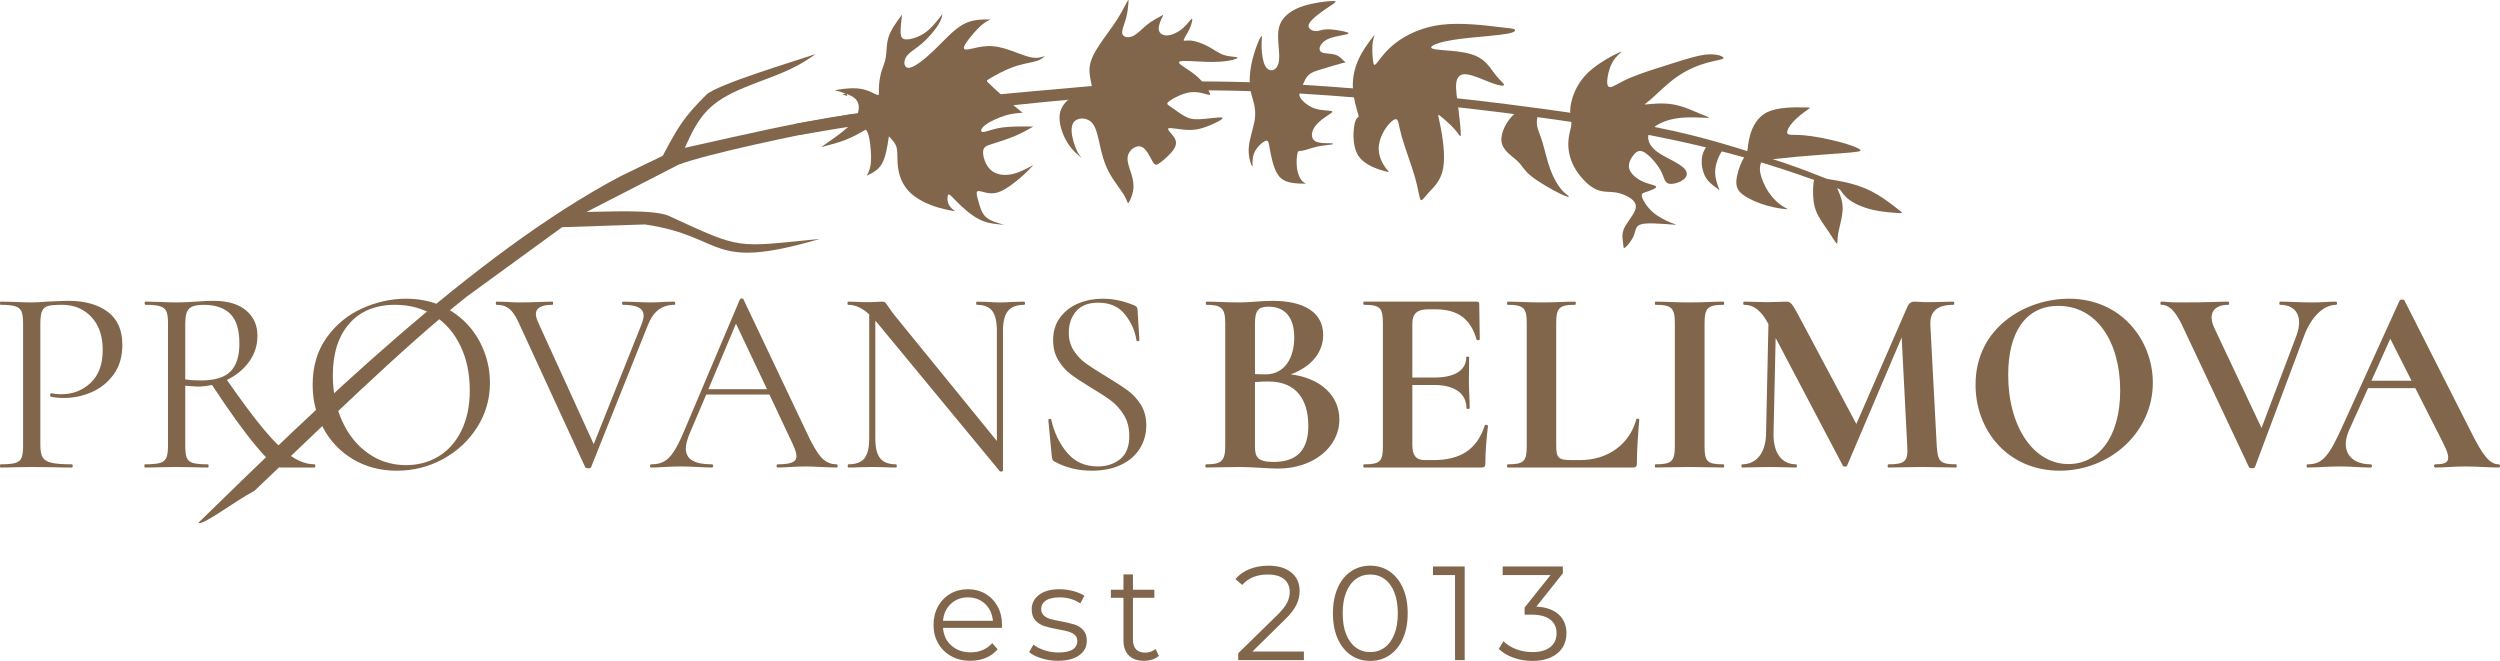
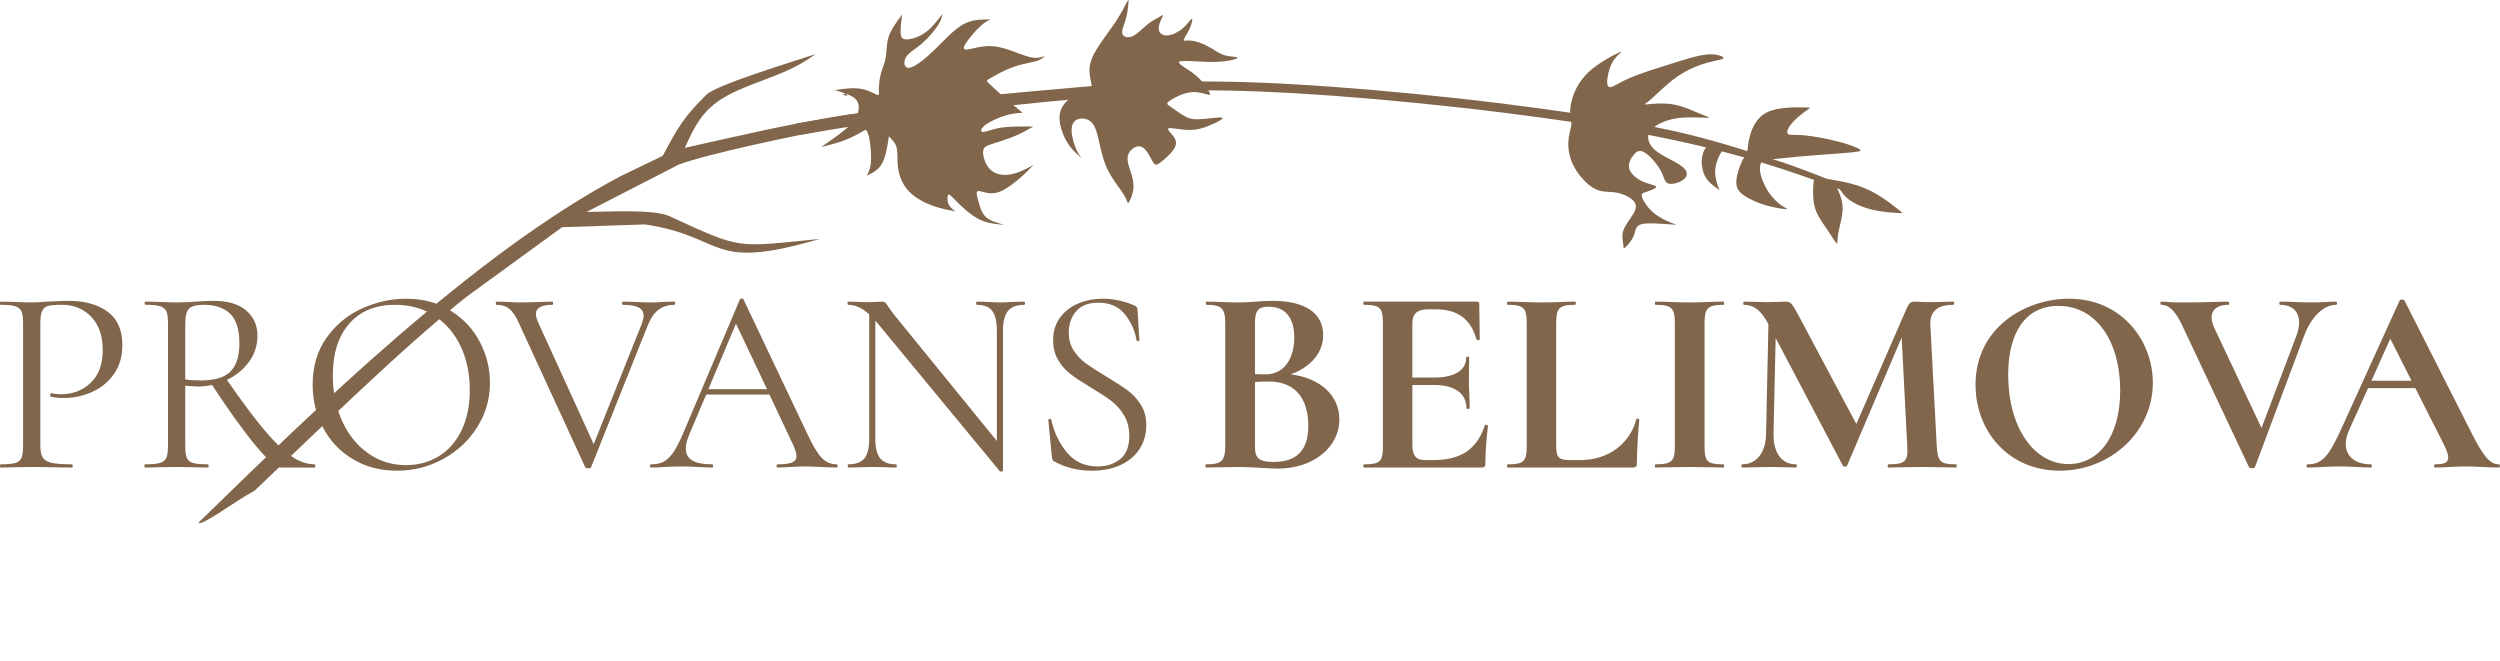
<svg xmlns="http://www.w3.org/2000/svg" xml:space="preserve" width="163.915mm" height="43.334mm" style="shape-rendering:geometricPrecision; text-rendering:geometricPrecision; image-rendering:optimizeQuality; fill-rule:evenodd; clip-rule:evenodd" viewBox="0 0 16391.54 4333.42">
  <defs>
    <style type="text/css">  .fil0 {fill:#81664B} .fil1 {fill:#81664B;fill-rule:nonzero}  </style>
  </defs>
  <g id="Слой_x0020_1">
    <path class="fil0" d="M1668.39 3218.01c-130.02,68.56 -340.28,231.06 -368.18,210.15 756.37,-737.28 1807.76,-1765.43 2769.37,-2273.37 91.91,-44.4 183.83,-88.76 275.73,-133.14 98.25,-184.68 134,-249.77 285.98,-400.6 66.85,-66.33 582.34,-221.21 715.8,-266.31 -157.46,114.47 -276.69,141.66 -460.8,216.89 -237.27,96.9 -302.33,186.18 -396.23,397.66 422.92,-94.1 704.68,-162.1 1093.87,-221.37l30.64 126.01 -162.72 62.65c25.85,-20.2 90.46,-66.04 136.59,-118.12 -367.06,65.8 -957.33,192.1 -1139.93,261.42l-602.55 309.63c116.23,0.42 439.99,-19.68 540.6,26.63 486.39,223.86 431.5,204.77 988.42,150.49 -739.26,216.38 -607.04,-14.61 -1146.14,-95.13l-543.35 18.18c-207.5,151.02 -414.97,302.04 -622.43,453.05 -418.59,329.22 -1004.16,905.65 -1394.67,1275.28zm3886.71 -2588.54c-9.07,-3.4 -18.93,-6.65 -29.72,-9.72 9.3,-4.12 17.4,-7.8 24.64,-11.05l5.08 20.77z" />
    <path class="fil1" d="M5216.66 811.65l18.09 33.99 12.54 38.55c631.08,-110.46 1254.19,-184.99 1803.01,-234.31 274.29,-24.65 542.78,-56.85 807.19,-57.53 264.99,-0.68 543.01,10.73 869.43,34.43 346.62,25.15 747.61,64.12 1139.39,113.14 346.86,43.38 687.32,94.82 977.24,151.7 307.11,60.25 555.85,126.41 775.34,195.48 221.18,69.61 411.78,141.72 602.35,213.82l12.43 -26.9c-192.68,-72.88 -388.44,-160.61 -608.78,-229.96 -222.02,-69.86 -457.67,-148.77 -766.86,-209.43 -289.69,-56.83 -631.98,-108.49 -981.93,-152.27 -393.34,-49.21 -795.5,-88.31 -1142.79,-113.5 -328.46,-23.85 -608.13,-35.33 -874.54,-34.65 -267.02,0.68 -520.62,13.51 -796.44,38.3 -551.45,49.56 -733.82,61.08 -1374.08,158.23l-471.59 80.91z" />
    <path class="fil0" d="M5625.84 737.74c8.91,-32.15 7.56,-66.69 -19.69,-91.59 -27.26,-24.86 -80.45,-40.13 -133.61,-55.39 43.79,-6.32 87.58,-12.65 125.28,-12.34 37.7,0.35 69.27,7.29 96.79,18 27.52,10.72 50.96,25.17 60.98,26.52 9.98,1.31 6.55,-10.52 6.78,-37.66 0.24,-27.17 4.17,-69.61 14,-105.92 9.79,-36.31 25.51,-66.42 31.68,-105.31 6.17,-38.89 2.82,-86.57 19,-134.45 16.16,-47.91 51.81,-96.06 87.5,-144.16 0,0 0,0 -2.62,21.89 -2.66,21.93 -7.94,65.72 -6.9,95.4 1.04,29.68 8.41,45.26 37.63,45.68 29.17,0.46 80.25,-14.15 123.34,-44.52 43.1,-30.37 78.21,-76.51 113.37,-122.62 -3.43,19.78 -6.86,39.55 -29.49,74.55 -22.63,35 -64.49,85.19 -106.77,121.08 -42.25,35.88 -84.96,57.43 -103.31,88.92 -18.38,31.46 -12.41,72.82 22.44,68.62 34.84,-4.24 98.6,-54.05 161.66,-114.68 63.02,-60.59 125.35,-132.06 186.95,-167.52 61.64,-35.5 122.58,-35.04 183.52,-34.58 -19.51,9.21 -39.01,18.43 -68.42,45.95 -29.37,27.52 -68.61,73.39 -89.43,104.23 -20.77,30.8 -23.13,46.52 -2.43,47.06 20.7,0.5 64.49,-14.22 109.09,-20.04 44.6,-5.86 90.01,-2.81 145.28,13.53 55.28,16.3 120.5,45.91 165.83,56.28 45.33,10.37 70.81,1.54 96.29,-7.33 -11.91,11.99 -23.86,23.98 -58.52,33.85 -34.69,9.9 -92.05,17.73 -150.29,38.66 -58.28,20.93 -117.33,55 -146.86,72.04 -29.57,17.04 -29.57,17.04 -11.37,34.35 18.15,17.27 54.54,51.88 94.47,86.96 39.9,35.04 83.42,70.54 126.9,106.08 -34.46,2.23 -68.96,4.51 -114.02,18.27 -45.1,13.72 -100.8,38.93 -130.71,61.98 -29.91,23.05 -34.12,43.98 -17.58,45.91 16.54,1.96 53.81,-15.03 98.45,-24.36 44.67,-9.33 96.75,-10.99 136.95,-11.57 40.17,-0.61 68.5,-0.11 96.83,0.39 -37.5,21.51 -75.01,43.02 -122.46,62.79 -47.49,19.74 -104.92,37.78 -144.16,50.15 -39.2,12.37 -60.25,19.16 -62.41,50.53 -2.16,31.34 14.57,87.31 48.3,119.23 33.73,31.91 84.45,39.74 134.26,30.64 49.8,-9.13 98.71,-35.23 147.59,-61.32 -23.63,25.01 -47.26,50.03 -83.84,81.75 -36.58,31.73 -86.11,70.12 -126.51,88.7 -40.39,18.5 -71.62,17.19 -99.33,11.21 -27.72,-5.93 -51.92,-16.49 -59.67,-7.59 -7.71,8.9 1.04,37.27 10.41,70.54 9.4,33.23 19.42,71.35 47.37,96.71 27.91,25.37 73.74,38.01 119.53,50.65 -55.66,-4.24 -111.28,-8.48 -167.44,-37.62 -56.13,-29.18 -112.75,-83.22 -146.9,-117.6 -34.12,-34.42 -45.76,-49.11 -52.2,-41.86 -6.47,7.24 -7.74,36.5 0.66,58.28 8.36,21.82 26.48,36.19 44.56,50.57 -49.69,-9.4 -99.37,-18.81 -152.18,-38.47 -52.77,-19.66 -108.66,-49.53 -147.44,-88.66 -38.74,-39.12 -60.33,-87.46 -70.31,-132.83 -9.98,-45.37 -8.36,-87.73 -9.29,-117.52 -0.92,-29.8 -4.39,-47.03 -13.99,-63.99 -9.6,-16.96 -25.33,-33.65 -41.05,-50.38 -10.53,67.8 -21.09,135.57 -45.22,178.58 -24.17,43.02 -61.98,61.25 -99.79,79.49 11.94,-23.13 23.89,-46.26 27.02,-90.39 3.12,-44.1 -2.55,-109.24 -9.52,-148.02 -7.02,-38.78 -15.31,-51.23 -23.59,-63.68 -41.98,23.94 -84,47.87 -132.84,66.99 -48.83,19.12 -104.49,33.42 -160.16,47.68 64.76,-45.06 129.52,-90.12 171.5,-127.51 41.97,-37.39 61.17,-67.11 70.11,-99.21z" />
    <path class="fil0" d="M7159.68 570.02c-3.08,-25.52 -19.93,-75.51 -15.88,-124.58 4.01,-49.07 28.91,-97.22 63.41,-149.37 34.42,-52.15 78.44,-108.31 112.17,-160.27 33.72,-51.97 57.16,-99.76 69.03,-121.54 11.84,-21.78 12.11,-17.54 10.29,5.51 -1.81,23.05 -5.66,64.87 -16.76,104.11 -11.1,39.21 -29.49,75.79 -23.13,97.72 6.4,21.93 37.47,29.22 68.38,15.26 30.88,-13.95 61.6,-49.18 94.4,-75.43 32.8,-26.21 67.69,-43.48 86.58,-54.08 18.88,-10.6 21.74,-14.53 13.68,2.35 -8.06,16.88 -26.98,54.54 -24.75,81.49 2.24,26.9 25.67,43.05 57.55,41.09 31.84,-1.97 72.16,-22.09 102.65,-48.88 30.53,-26.79 51.19,-60.33 57.74,-60.21 6.56,0.12 -1,33.84 -15.76,66.03 -14.76,32.15 -36.77,62.72 -38.24,73.05 -1.5,10.33 17.54,0.42 49.53,3.81 32,3.39 76.98,20.05 114.02,40.13 37.05,20.08 66.11,43.52 101.23,54.81 35.07,11.3 76.16,10.45 85.65,14.88 9.44,4.43 -12.76,14.19 -49.46,21.05 -36.73,6.9 -87.92,10.83 -155.3,8.63 -67.38,-2.2 -150.87,-10.6 -171.3,-2.47 -20.43,8.14 22.16,32.81 56.89,55.82 34.69,23.01 61.48,44.37 84.57,70.31 23.05,25.9 42.4,56.39 51.85,73.85 9.44,17.46 8.94,21.9 -13.15,16.27 -22.08,-5.59 -65.76,-21.16 -116.33,-13.41 -50.57,7.7 -107.97,38.81 -131.87,56.54 -23.9,17.77 -14.3,22.13 7.98,37.47 22.24,15.3 57.17,41.55 86.73,58.74 29.53,17.23 53.66,25.37 104.54,22.98 50.84,-2.39 128.4,-15.38 145.63,-10.6 17.23,4.82 -25.87,27.4 -69.93,46.56 -44.05,19.16 -89.08,34.89 -144.35,34.5 -55.28,-0.35 -120.88,-16.81 -135.8,-10.87 -14.92,5.98 20.85,34.35 37.47,61.06 16.65,26.71 14.14,51.69 -7.37,81.83 -21.5,30.11 -62.02,65.34 -86.53,83.22 -24.48,17.85 -32.92,18.35 -49,-9.17 -16.03,-27.56 -39.74,-83.18 -72.85,-95.98 -33.11,-12.84 -75.7,17.11 -87.38,54.04 -11.68,36.97 7.55,80.87 20.23,120.57 12.65,39.67 18.78,75.13 13.11,111.17 -5.63,36.04 -22.97,72.66 -30.57,81.41 -7.59,8.79 -5.39,-10.29 -28.41,-48.8 -23.05,-38.51 -71.31,-96.44 -102.61,-156.61 -31.33,-60.21 -45.71,-122.66 -58.47,-180.05 -12.8,-57.44 -23.98,-109.78 -49.69,-138.54 -25.71,-28.71 -65.95,-33.8 -93.39,-23.59 -27.49,10.22 -42.21,35.73 -40.48,78.1 1.74,42.36 19.93,101.53 39.16,137.41 19.2,35.89 39.4,48.46 27.26,38.71 -12.11,-9.8 -56.55,-41.9 -91.78,-96.99 -35.23,-55.12 -61.25,-133.18 -52.39,-191.26 8.83,-58.09 52.54,-96.22 90.55,-117.92 37.97,-21.7 70.19,-26.98 91.62,-30.14 21.44,-3.16 32.11,-4.2 29.03,-29.72z" />
-     <path class="fil0" d="M8195.69 568.32c-4.05,-38.62 -1.93,-88.46 7.79,-139.88 9.71,-51.46 27.06,-104.54 41.28,-140.58 14.22,-36.04 25.29,-55.08 28.29,-50.3 2.97,4.78 -2.16,33.38 -1.23,73.12 0.92,39.7 7.86,90.58 22.66,119.38 14.81,28.75 37.43,35.38 55.9,27.71 18.46,-7.71 32.76,-29.75 36.11,-66.14 3.32,-36.43 -4.28,-87.16 -6.2,-133.45 -1.97,-46.37 1.73,-88.27 26.48,-125.85 24.75,-37.59 70.54,-70.85 138.23,-92.78 67.65,-21.98 157.27,-32.69 192.88,-32.96 35.62,-0.27 17.23,9.9 -25.59,38.54 -42.87,28.64 -110.21,75.79 -127.75,107.7 -17.57,31.88 14.65,48.57 38.44,50.88 23.82,2.28 39.2,-9.79 72.85,-11.48 33.61,-1.7 85.49,6.94 116.14,13.95 30.64,6.98 40.09,12.3 19.43,18.19 -20.67,5.9 -71.43,12.38 -107.09,24.67 -35.65,12.3 -56.16,30.42 -66.14,49.07 -9.95,18.7 -9.33,37.89 11.22,46.22 20.58,8.33 61.09,5.71 89.69,16 28.6,10.25 45.26,33.38 55.7,42.44 10.45,9.06 14.65,4.04 -11.6,10.4 -26.25,6.36 -82.91,24.17 -127.78,37.47 -44.91,13.34 -77.98,22.24 -100.3,46.14 -22.32,23.9 -33.84,62.79 -43.83,87.69 -10.02,24.91 -18.46,35.81 -4.66,57.59 13.76,21.82 49.76,54.58 94.55,69.46 44.76,14.88 98.22,11.91 111.13,17.31 12.92,5.44 -14.8,19.24 -44.67,39.9 -29.88,20.62 -61.95,48.14 -76.79,78.32 -14.84,30.18 -12.41,63.14 12.3,78.37 24.71,15.22 71.77,12.76 96.83,13.64 25.05,0.93 28.1,5.21 9.6,8.56 -18.51,3.31 -58.59,5.7 -96.02,14.07 -37.39,8.36 -72.16,22.7 -92.98,26.25 -20.81,3.58 -27.71,-3.66 -32.99,14.76 -5.28,18.39 -8.95,62.37 -3.86,99.95 5.09,37.59 18.89,68.73 34.31,84.5 15.42,15.8 32.46,16.22 19.7,16.65 -12.76,0.46 -55.36,0.92 -92.86,-6.21 -37.55,-7.13 -69.96,-21.85 -93.44,-63.95 -23.47,-42.05 -37.93,-111.47 -45.71,-155.41 -7.79,-43.99 -8.91,-62.49 -29.34,-54.28 -20.39,8.21 -60.09,43.1 -75.09,83.34 -15.03,40.28 -5.39,85.84 -10.87,82.68 -5.51,-3.16 -26.13,-55.08 -23.32,-114.98 2.78,-59.9 28.95,-127.82 38.32,-181.4 9.4,-53.54 2,-92.78 -6.75,-126.05 -8.79,-33.26 -18.96,-60.63 -22.97,-99.22z" />
-     <path class="fil0" d="M9821.77 176.46c-85.88,-10.1 -241.34,-29.95 -370.36,-14.38 -129.01,15.58 -231.62,66.61 -300.08,119.03 -68.5,52.47 -102.8,106.28 -121.96,129.91 -19.2,23.59 -23.21,16.92 -27.02,-13.38 -3.78,-30.26 -7.4,-84.15 -1.7,-121.57 5.75,-37.43 20.78,-58.4 4.36,-38.24 -16.42,20.2 -64.34,81.56 -94.63,145.12 -30.34,63.57 -43.02,129.33 -40.13,193.28 2.85,63.94 21.24,126.08 30.45,157.19 9.21,31.03 9.21,31.03 3.12,35.34 -6.09,4.28 -18.27,12.88 -25.47,62.57 -7.25,49.64 -9.53,140.34 33.92,198.39 43.44,58.02 132.63,83.3 170.02,93.25 37.39,9.94 23.05,4.55 3.9,-20.55 -19.16,-25.09 -43.1,-69.88 -46.18,-116.72 -3.12,-46.83 14.61,-95.75 39.93,-135.91 25.29,-40.17 58.17,-71.58 74.4,-68.23 16.22,3.36 15.84,41.48 36.65,115.29 20.82,73.78 62.87,183.22 86.16,264.2 23.28,81.03 27.75,133.53 36.46,147.36 8.71,13.88 21.62,-10.98 53.08,-45.02 31.41,-34.07 81.37,-77.28 96.13,-162.32 14.73,-85.03 -5.74,-211.81 -19.58,-279.92 -13.87,-68.11 -21.16,-77.52 -0.46,-61.37 20.66,16.19 69.27,57.94 97.75,90.97 28.45,33.04 36.74,57.36 37.2,31.5 0.5,-25.91 -6.82,-102 -15.53,-169.38 -8.72,-67.41 -18.78,-126.16 -14.15,-167.06 4.59,-40.89 23.9,-63.91 69.11,-58.51 45.18,5.4 116.26,39.28 165.75,57.39 49.46,18.08 77.29,20.4 78.48,12.19 1.2,-8.25 -24.28,-27.03 -50.57,-59.67 -26.33,-32.65 -53.5,-79.18 -95.94,-109.28 -42.48,-30.07 -100.18,-43.71 -164.86,-51.23 -64.72,-7.56 -136.38,-9.02 -158.47,-18.12 -22.09,-9.06 5.4,-25.75 50.54,-38.97 45.13,-13.18 107.93,-22.89 192.8,-31.68 84.88,-8.79 191.89,-16.62 246.47,-26.6 54.58,-9.98 56.78,-22.05 49.72,-28.25 -7.09,-6.21 -23.43,-6.56 -109.31,-16.62z" />
-     <path class="fil0" d="M10057.71 715.03c-26.79,-7.17 -79.25,-8.63 -127.74,31.84 -48.53,40.47 -93.09,122.92 -85.19,181.63 7.9,58.75 68.34,93.75 102.53,125.51 34.15,31.8 42.13,60.36 91.67,100.45 49.49,40.05 140.54,91.66 190.84,115.99 50.3,24.36 59.9,21.43 55.2,15.34 -4.71,-6.09 -23.67,-15.38 -47.07,-42.83 -23.4,-27.44 -51.19,-73.04 -72.66,-131.13 -21.43,-58.05 -36.58,-128.59 -52,-179.4 -15.38,-50.8 -31.03,-81.91 -35.46,-109.39 -4.47,-27.52 2.27,-51.38 5.05,-69.73 2.81,-18.35 1.62,-31.15 -25.17,-38.28z" />
    <path class="fil0" d="M10298.78 768.65c-3.59,-22.4 -7.9,-51.15 4.66,-102.84 12.53,-51.69 41.9,-126.24 109.09,-190.27 67.15,-64.02 172.11,-117.53 205.22,-132.4 33.11,-14.92 -5.63,8.78 -31.88,43.94 -26.21,35.11 -39.89,81.72 -45.52,119.22 -5.67,37.47 -3.24,65.88 17.11,65.22 20.35,-0.65 58.63,-30.33 130.87,-61.44 72.23,-31.11 178.39,-63.68 272.25,-93.13 93.82,-29.45 175.35,-55.77 237.06,-60.13 61.75,-4.36 103.69,13.22 102.69,23.63 -0.97,10.44 -44.91,13.72 -103.35,29.68 -58.43,16 -131.36,44.67 -199.74,92.01 -68.34,47.33 -132.1,113.33 -171.73,147.71 -39.62,34.34 -55.08,37.08 -26.36,34.27 28.68,-2.82 101.57,-11.18 169.83,0.19 68.27,11.41 131.91,42.55 178.51,61.91 46.6,19.31 76.21,26.75 44.68,26.32 -31.53,-0.46 -124.16,-8.82 -203.49,4.13 -79.37,12.95 -145.43,47.22 -170.3,85.22 -24.82,37.97 -8.4,79.64 21.55,111.02 29.95,31.37 73.43,52.42 114.41,73.93 41.01,21.55 79.52,43.56 96.09,66.57 16.58,23.05 11.18,47.1 -15.49,66.1 -26.64,18.97 -74.55,32.85 -98.95,22.9 -24.4,-9.98 -25.29,-43.75 -48.65,-86.3 -23.4,-42.56 -69.23,-93.9 -101.72,-114.87 -32.5,-21.01 -51.65,-11.72 -71.66,11.1 -20,22.82 -40.86,59.09 -31.76,93.36 9.1,34.19 48.14,66.34 89.46,84.92 41.29,18.58 84.81,23.59 87.7,33.34 2.89,9.75 -34.85,24.24 -60.6,32.69 -25.75,8.4 -39.51,10.75 -33.19,33.65 6.29,22.85 32.65,66.22 69.89,99.37 37.2,33.15 85.26,56.08 117.26,69.04 32.03,12.91 47.99,15.88 25.24,14.49 -22.78,-1.35 -84.22,-7.02 -133.44,-8.44 -49.23,-1.47 -86.23,1.31 -104.27,15.8 -18.08,14.46 -17.15,40.67 -30.61,70.23 -13.41,29.57 -41.16,62.45 -53.96,72.16 -12.84,9.68 -10.68,-3.85 -13.3,-26.33 -2.66,-22.47 -10.06,-53.92 2,-88.19 12.11,-34.27 43.72,-71.39 63.1,-103.65 19.36,-32.23 26.45,-59.55 5.13,-85.23 -21.35,-25.67 -71.16,-49.72 -117.49,-57.35 -46.37,-7.64 -89.27,1.19 -138.3,-24.25 -49.03,-25.44 -104.19,-85.15 -135.88,-143.85 -31.64,-58.71 -39.82,-116.38 -38.08,-161.4 1.73,-44.98 13.41,-77.32 17.88,-101.49 4.4,-24.21 1.58,-40.2 -1.96,-62.56z" />
    <path class="fil0" d="M11198.33 949.35c-15.18,16.58 -33.99,45.91 -39.27,86 -5.29,40.09 2.96,90.93 24.4,127.28 21.39,36.35 55.96,58.21 74.08,71.97 18.08,13.76 19.7,19.42 12.37,1.04 -7.32,-18.39 -23.55,-60.83 -24.2,-103.73 -0.66,-42.9 14.3,-86.27 28.71,-114.33 14.38,-28.1 28.26,-40.86 31.3,-47.45 3.05,-6.59 -4.74,-6.98 -18.04,-13.41 -13.29,-6.44 -32.14,-18.97 -47.33,-23.32 -15.23,-4.4 -26.83,-0.62 -42.02,15.95z" />
    <path class="fil0" d="M11895.02 1177.74c-4.78,13.53 -7.01,40.17 -7.25,76.79 -0.23,36.61 1.51,83.26 19.35,128.93 17.81,45.64 51.77,90.36 79.26,130.87 27.48,40.55 48.56,76.94 56.23,81.99 7.64,5.05 1.85,-21.24 10.18,-67.85 8.33,-46.64 30.72,-113.59 28.68,-170.87 -2.04,-57.32 -28.56,-104.96 -36.5,-125.01 -7.94,-20.04 2.73,-12.52 15.99,5.48 13.22,18 29.11,46.44 65.03,72.85 35.93,26.4 91.93,50.76 154.03,65.07 62.06,14.3 130.25,18.57 164.36,20.69 34.08,2.16 34.08,2.16 6.36,-19.89 -27.75,-22.04 -83.26,-66.14 -139.26,-99.79 -55.97,-33.65 -112.48,-56.9 -178.74,-74.09 -66.23,-17.23 -142.24,-28.41 -183.91,-33.8 -41.67,-5.36 -49.03,-4.9 -53.81,8.63z" />
    <path class="fil0" d="M11455.17 996.73c5.51,-21.32 4.82,-58.13 19.54,-110.17 14.76,-52.07 44.98,-119.41 115.14,-152.22 70.15,-32.76 180.28,-31.03 233.55,-30.26 53.27,0.74 49.69,0.47 26.95,16.08 -22.79,15.57 -64.69,46.99 -93.75,78.98 -29.06,31.99 -45.33,64.56 -36.08,77.13 9.25,12.53 43.98,5.05 109.09,10.83 65.1,5.75 160.58,24.79 232.78,43.98 72.2,19.2 121.15,38.63 133.37,50.08 12.22,11.44 -12.26,14.91 -95.79,21.58 -83.57,6.63 -226.15,16.42 -321.32,25.09 -95.21,8.64 -143.08,16.19 -171.57,16.93 -28.49,0.77 -37.62,-5.28 -48.49,4.58 -10.87,9.83 -23.52,35.58 -18.16,75.67 5.32,40.09 28.6,94.52 56.82,136.42 28.18,41.86 61.25,71.19 87.58,88.5 26.32,17.31 45.91,22.59 28.29,21.74 -17.62,-0.81 -72.35,-7.75 -128.51,-23.71 -56.13,-15.99 -113.64,-41.05 -150.14,-66.53 -36.54,-25.52 -52.15,-51.46 -50,-93.51 2.12,-42.06 21.98,-100.18 37.74,-132.14 15.77,-31.95 27.48,-37.74 32.96,-59.05z" />
-     <path class="fil1" d="M6568.89 4116.78l-385.88 0c3.5,47.96 21.93,86.66 55.23,116.18 33.35,29.53 75.44,44.29 126.32,44.29 28.64,0 54.93,-5.08 78.9,-15.34 23.98,-10.21 44.76,-25.28 62.29,-45.17l35.08 40.35c-20.47,24.56 -46.06,43.29 -76.74,56.13 -30.69,12.87 -64.45,19.31 -101.3,19.31 -47.34,0 -89.32,-10.1 -125.86,-30.26 -36.54,-20.16 -65.03,-48.11 -85.49,-83.76 -20.47,-35.66 -30.69,-76.01 -30.69,-121.04 0,-45.02 9.79,-85.34 29.38,-121.03 19.58,-35.66 46.48,-63.41 80.67,-83.3 34.19,-19.89 72.66,-29.84 115.33,-29.84 42.67,0 80.99,9.95 114.87,29.84 33.92,19.89 60.52,47.49 79.83,82.87 19.27,35.39 28.95,75.86 28.95,121.46l-0.89 19.31zm-222.76 -199.97c-44.44,0 -81.71,14.18 -111.82,42.55 -30.1,28.33 -47.22,65.34 -51.3,110.94l327.1 0c-4.09,-45.6 -21.16,-82.61 -51.31,-110.94 -30.1,-28.37 -67.64,-42.55 -112.67,-42.55zm589.34 415.72c-37.39,0 -73.2,-5.44 -107.43,-16.23 -34.19,-10.83 -60.94,-24.4 -80.21,-40.78l28.06 -49.11c19.27,15.19 43.55,27.6 72.77,37.28 29.22,9.63 59.63,14.45 91.2,14.45 42.1,0 73.24,-6.59 93.4,-19.74 20.2,-13.14 30.26,-31.72 30.26,-55.7 0,-16.92 -5.55,-30.22 -16.65,-39.89 -11.1,-9.64 -25.13,-16.96 -42.09,-21.93 -16.97,-4.94 -39.48,-9.79 -67.54,-14.46 -37.43,-7.01 -67.53,-14.18 -90.31,-21.47 -22.82,-7.32 -42.25,-19.73 -58.32,-37.27 -16.12,-17.54 -24.13,-41.83 -24.13,-72.82 0,-38.58 16.07,-70.15 48.22,-94.71 32.15,-24.55 76.9,-36.85 134.18,-36.85 29.83,0 59.63,3.97 89.46,11.88 29.84,7.86 54.39,18.27 73.67,31.1l-27.18 50c-38.01,-26.29 -83.34,-39.47 -135.95,-39.47 -39.74,0 -69.73,7.01 -89.89,21.04 -20.16,14.03 -30.26,32.46 -30.26,55.28 0,17.54 5.7,31.57 17.11,42.09 11.41,10.52 25.56,18.27 42.52,23.24 16.96,4.98 40.36,10.06 70.19,15.35 36.82,7.01 66.34,14.03 88.54,21.04 22.25,7.02 41.25,19.01 57.01,35.97 15.81,16.96 23.71,40.32 23.71,70.15 0,40.36 -16.81,72.35 -50.46,96.02 -33.61,23.71 -80.21,35.54 -139.88,35.54zm663.07 -32.46c-11.71,10.53 -26.17,18.58 -43.4,24.13 -17.27,5.55 -35.23,8.33 -53.96,8.33 -43.25,0 -76.6,-11.72 -99.96,-35.08 -23.39,-23.4 -35.11,-56.43 -35.11,-99.1l0 -278.88 -82.41 0 0 -52.66 82.41 0 0 -100.84 62.29 0 0 100.84 140.31 0 0 52.66 -140.31 0 0 275.37c0,27.48 6.86,48.38 20.62,62.68 13.72,14.34 33.46,21.51 59.17,21.51 12.87,0 25.29,-2.05 37.27,-6.13 11.99,-4.13 22.36,-9.95 31.15,-17.54l21.93 44.71zm950.67 -28.06l0 56.12 -430.64 0 0 -44.71 255.22 -249.97c32.14,-31.57 53.92,-58.9 65.33,-81.99 11.41,-23.09 17.12,-46.33 17.12,-69.73 0,-36.23 -12.41,-64.45 -37.28,-84.61 -24.86,-20.2 -60.36,-30.26 -106.54,-30.26 -71.93,0 -127.78,22.78 -167.52,68.38l-44.71 -38.58c23.93,-28.06 54.5,-49.69 91.62,-64.88 37.12,-15.22 79.1,-22.82 125.85,-22.82 62.56,0 112.1,14.77 148.64,44.29 36.54,29.53 54.81,70 54.81,121.46 0,31.57 -7.01,61.99 -21.04,91.2 -14.04,29.26 -40.63,62.87 -79.8,100.88l-208.72 205.22 337.66 0zm435 61.41c-47.38,0 -89.62,-12.61 -126.74,-37.74 -37.12,-25.13 -66.07,-61.25 -86.81,-108.32 -20.78,-47.06 -31.14,-102.45 -31.14,-166.17 0,-63.76 10.36,-119.15 31.14,-166.21 20.74,-47.07 49.69,-83.15 86.81,-108.32 37.12,-25.13 79.36,-37.7 126.74,-37.7 47.37,0 89.58,12.57 126.74,37.7 37.12,25.17 66.18,61.25 87.23,108.32 21.04,47.06 31.57,102.45 31.57,166.21 0,63.72 -10.53,119.11 -31.57,166.17 -21.05,47.07 -50.11,83.19 -87.23,108.32 -37.16,25.13 -79.37,37.74 -126.74,37.74zm0 -57.9c35.65,0 67.07,-9.95 94.28,-29.84 27.18,-19.85 48.38,-48.8 63.56,-86.8 15.23,-38.01 22.82,-83.92 22.82,-137.69 0,-53.81 -7.59,-99.68 -22.82,-137.69 -15.18,-38 -36.38,-66.95 -63.56,-86.84 -27.21,-19.85 -58.63,-29.8 -94.28,-29.8 -35.66,0 -67.11,9.95 -94.29,29.8 -27.17,19.89 -48.37,48.84 -63.56,86.84 -15.23,38.01 -22.82,83.88 -22.82,137.69 0,53.77 7.59,99.68 22.82,137.69 15.19,38 36.39,66.95 63.56,86.8 27.18,19.89 58.63,29.84 94.29,29.84zm619.17 -561.27l0 613.88 -63.14 0 0 -557.76 -144.7 0 0 -56.12 207.84 0zm470.07 263.07c64.33,3.51 113.29,20.9 146.9,52.2 33.61,31.26 50.42,72.04 50.42,122.34 0,35.08 -8.48,66.22 -25.44,93.4 -16.92,27.18 -42.09,48.68 -75.4,64.45 -33.34,15.8 -73.97,23.71 -121.92,23.71 -44.41,0 -86.38,-7.17 -125.85,-21.51 -39.44,-14.34 -71.16,-33.46 -95.14,-57.44l30.69 -49.99c20.46,21.04 47.64,38.16 81.56,51.3 33.92,13.15 70.15,19.74 108.74,19.74 50.3,0 89.16,-10.99 116.64,-32.88 27.48,-21.93 41.25,-52.19 41.25,-90.78 0,-38 -13.77,-67.84 -41.25,-89.46 -27.48,-21.63 -69,-32.46 -124.5,-32.46l-43.87 0 0 -46.49 170.14 -213.08 -313.96 0 0 -56.12 394.64 0 0 44.71 -173.65 218.36z" />
    <g id="_2434084218320">
      <path class="fil1" d="M264.51 2917.42c0,37.12 4.93,64.1 14.8,80.9 9.83,16.81 28.99,28.72 57.4,35.66 28.44,6.98 73.39,10.45 134.87,10.45 3.47,0 5.24,3.5 5.24,10.44 0,6.98 -1.77,10.45 -5.24,10.45 -47.57,0 -84.69,-0.58 -111.36,-1.74l-151.41 -1.73 -116.6 1.73c-22.01,1.16 -51.62,1.74 -88.74,1.74 -2.31,0 -3.47,-3.47 -3.47,-10.45 0,-6.94 1.16,-10.44 3.47,-10.44 44.1,0 76.29,-2.9 96.6,-8.68 20.27,-5.82 33.92,-17.11 40.9,-33.96 6.94,-16.8 10.4,-42.63 10.4,-77.44l0 -805.69c0,-34.81 -3.46,-60.33 -10.4,-76.56 -6.98,-16.26 -20.63,-27.56 -40.9,-33.95 -20.31,-6.36 -52.5,-9.56 -96.6,-9.56 -2.31,0 -3.47,-3.47 -3.47,-10.45 0,-6.94 1.16,-10.45 3.47,-10.45l87 1.78c48.72,2.31 87.62,3.47 116.6,3.47 28.99,0 61.49,-1.74 97.45,-5.25 13.91,0 35.96,-0.84 66.14,-2.58 30.15,-1.73 56.24,-2.62 78.29,-2.62 106.74,0 192.31,23.78 256.68,71.35 64.38,47.57 96.6,120.07 96.6,217.52 0,76.55 -18.85,140.96 -56.59,193.15 -37.69,52.19 -85.84,91.09 -144.43,116.6 -58.55,25.52 -119.18,38.28 -181.82,38.28 -34.81,0 -63.26,-2.89 -85.27,-8.71 -3.5,0 -5.24,-2.89 -5.24,-8.67 0,-3.51 0.89,-6.98 2.62,-10.45 1.74,-3.51 3.78,-4.66 6.09,-3.51 18.54,4.67 39.44,6.98 62.64,6.98 76.59,0 141.23,-24.94 194.04,-74.82 52.77,-49.88 79.18,-121.8 79.18,-215.78 0,-91.66 -24.94,-163.86 -74.82,-216.67 -49.88,-52.77 -113.71,-79.17 -191.42,-79.17 -41.79,0 -71.93,2.31 -90.51,6.97 -18.54,4.63 -31.88,15.34 -40.01,32.19 -8.13,16.81 -12.18,44.94 -12.18,84.38l0 795.29zm1799.34 127.01c2.31,0 3.47,3.5 3.47,10.44 0,6.98 -1.16,10.45 -3.47,10.45l-224.49 0c-28.99,0 -83.53,-48.15 -163.55,-144.44 -80.07,-96.28 -175.2,-228.54 -285.4,-396.75 -31.34,6.94 -63.8,10.44 -97.45,10.44 -6.97,0 -33.07,-1.73 -78.32,-5.24l0 395.02c0,35.97 3.5,62.06 10.44,78.33 6.98,16.23 20.59,27.25 40.9,33.07 20.31,5.78 52.5,8.68 96.6,8.68 3.47,0 5.2,3.5 5.2,10.44 0,6.98 -1.73,10.45 -5.2,10.45 -35.97,0 -64.41,-0.58 -85.3,-1.74l-120.08 -1.73 -118.3 1.73c-20.89,1.16 -50.49,1.74 -88.77,1.74 -2.31,0 -3.47,-3.47 -3.47,-10.45 0,-6.94 1.16,-10.44 3.47,-10.44 44.1,0 76.59,-2.9 97.45,-8.68 20.89,-5.82 35.11,-17.11 42.63,-33.96 7.55,-16.8 11.33,-42.63 11.33,-77.44l0 -805.69c0,-34.81 -3.47,-60.33 -10.44,-76.56 -6.98,-16.26 -20.59,-27.56 -40.9,-33.95 -20.32,-6.36 -52.5,-9.56 -96.56,-9.56 -3.51,0 -5.24,-3.47 -5.24,-10.45 0,-6.94 1.73,-10.45 5.24,-10.45l85.26 1.78c48.73,2.31 88.16,3.47 118.3,3.47 25.56,0 49.34,-0.58 71.35,-1.74 22.05,-1.15 40.63,-2.35 55.7,-3.51 42.94,-3.47 81.8,-5.2 116.6,-5.2 91.63,0 162.4,20.89 212.28,62.64 49.92,41.78 74.86,97.44 74.86,167.06 0,62.64 -18.27,119.22 -54.82,169.68 -36.54,50.46 -84.99,90.2 -145.32,119.18 97.45,140.39 179.51,250.32 246.24,329.77 66.72,79.48 125.89,136.61 177.5,171.41 51.62,34.81 102.38,52.2 152.26,52.2zm-849.21 -556.84c29.02,4.62 63.25,6.93 102.68,6.93 90.47,0 155.15,-19.69 194.01,-59.13 38.89,-39.47 58.32,-100.37 58.32,-182.74 0,-90.47 -20.01,-155.46 -60.06,-194.9 -40.01,-39.43 -98.29,-59.16 -174.88,-59.16 -45.22,0 -76.55,8.13 -93.98,24.36 -17.38,16.23 -26.09,49.3 -26.09,99.18l0 365.46zm1386.93 598.62c-107.89,0 -203.87,-25.25 -287.98,-75.71 -84.1,-50.45 -149.09,-118.91 -194.93,-205.33 -45.79,-86.42 -68.72,-180.71 -68.72,-282.78 0,-119.49 30.18,-221.87 90.5,-307.13 60.33,-85.27 137.77,-149.37 232.32,-192.31 94.52,-42.9 191.12,-64.38 289.72,-64.38 110.2,0 207.07,25.79 290.6,77.44 83.53,51.62 147.63,119.77 192.31,204.45 44.67,84.69 66.99,174.62 66.99,269.75 0,105.58 -27.83,202.45 -83.53,290.6 -55.7,88.16 -130.21,157.77 -223.61,208.81 -93.4,51.07 -194.62,76.59 -303.67,76.59zm60.91 -36.54c78.9,0 149.94,-19.16 213.16,-57.44 63.25,-38.27 113.13,-94.55 149.67,-168.79 36.55,-74.24 54.82,-162.43 54.82,-264.51 0,-109.04 -20.32,-205.91 -60.91,-290.6 -40.62,-84.68 -97.75,-150.83 -171.41,-198.39 -73.66,-47.57 -159.82,-71.35 -258.42,-71.35 -127.62,0 -227.38,41.2 -299.31,123.54 -71.93,82.37 -107.89,195.5 -107.89,339.36 0,109.05 20.31,208.53 60.9,298.42 40.63,89.93 97.45,160.67 170.53,212.32 73.12,51.61 156.04,77.44 248.86,77.44zm1759.33 -1071.98c3.47,0 5.2,3.51 5.2,10.45 0,6.98 -1.73,10.45 -5.2,10.45 -39.43,0 -73.66,10.44 -102.69,31.33 -28.99,20.86 -53.35,56.24 -73.08,106.16l-370.66 927.5c-1.16,4.63 -7.52,6.94 -19.12,6.94 -9.29,0 -15.65,-2.31 -19.16,-6.94l-433.3 -941.45c-19.7,-45.22 -40.59,-77.13 -62.64,-95.71 -22.05,-18.54 -50.46,-27.83 -85.26,-27.83 -3.47,0 -5.24,-3.47 -5.24,-10.45 0,-6.94 1.77,-10.45 5.24,-10.45l66.1 1.78c32.5,2.31 58.6,3.47 78.33,3.47 46.41,0 96.29,-1.16 149.64,-3.47l71.35 -1.78c3.5,0 5.24,3.51 5.24,10.45 0,6.98 -1.74,10.45 -5.24,10.45 -71.93,0 -107.89,20.31 -107.89,60.9 0,13.91 5.24,32.49 15.68,55.7l363.69 796.98 313.23 -784.8c9.29,-24.36 13.91,-43.52 13.91,-57.43 0,-24.37 -11.02,-42.33 -33.07,-53.93 -22.01,-11.6 -56.24,-17.42 -102.65,-17.42 -3.47,0 -5.24,-3.47 -5.24,-10.45 0,-6.94 1.77,-10.45 5.24,-10.45l74.82 1.78c39.43,2.31 75.4,3.47 107.89,3.47 24.36,0 51.61,-1.16 81.8,-3.47l73.08 -1.78zm1063.22 1066.74c4.67,0 6.98,3.5 6.98,10.44 0,6.98 -2.31,10.45 -6.98,10.45 -22.01,0 -56.24,-1.16 -102.65,-3.47 -46.41,-2.31 -80.06,-3.51 -100.95,-3.51 -25.52,0 -57.97,1.2 -97.44,3.51 -37.12,2.31 -65.53,3.47 -85.27,3.47 -4.62,0 -6.94,-3.47 -6.94,-10.45 0,-6.94 2.32,-10.44 6.94,-10.44 42.94,0 74.24,-4.05 93.98,-12.19 19.73,-8.09 29.56,-22.04 29.56,-41.74 0,-16.27 -7.51,-41.21 -22.59,-74.82l-154.87 -328.92 -414.19 0 -109.62 257.57c-16.23,39.43 -24.36,71.35 -24.36,95.71 0,35.97 14.22,62.33 42.63,79.18 28.41,16.8 71.04,25.21 127.9,25.21 5.82,0 8.71,3.5 8.71,10.44 0,6.98 -2.89,10.45 -8.71,10.45 -20.9,0 -51.04,-1.16 -90.47,-3.47 -44.1,-2.31 -82.38,-3.51 -114.87,-3.51 -30.14,0 -64.95,1.2 -104.42,3.51 -34.81,2.31 -63.8,3.47 -87,3.47 -5.78,0 -8.71,-3.47 -8.71,-10.45 0,-6.94 2.93,-10.44 8.71,-10.44 32.49,0 60.05,-6.09 82.68,-18.28 22.59,-12.18 44.06,-33.65 64.37,-64.37 20.32,-30.76 42.64,-75.12 67,-133.14l367.19 -866.6c2.31,-3.47 6.36,-5.2 12.18,-5.2 5.78,0 9.25,1.73 10.41,5.2l410.71 864.87c39.43,85.84 73.08,143.58 100.91,173.15 27.83,29.6 60.91,44.37 99.18,44.37zm-840.5 -492.47l384.58 0 -203.61 -429.83 -180.97 429.83zm2070.83 -574.27c3.46,0 5.24,3.51 5.24,10.45 0,6.98 -1.78,10.45 -5.24,10.45 -48.73,0 -84.11,13.33 -106.16,40.01 -22.05,26.71 -33.07,70.19 -33.07,130.52l0 917.09c0,2.31 -2.9,4.05 -8.68,5.2 -5.82,1.16 -9.86,0.58 -12.18,-1.73l-800.49 -969.29 -15.65 -17.38 0 772.62c0,60.33 10.72,103.54 32.19,129.63 21.47,26.14 55.97,39.17 103.53,39.17 3.47,0 5.21,3.5 5.21,10.44 0,6.98 -1.74,10.45 -5.21,10.45 -28.98,0 -51.03,-0.58 -66.1,-1.74l-87.04 -1.73 -88.74 1.73c-16.22,1.16 -40.01,1.74 -71.35,1.74 -2.31,0 -3.46,-3.47 -3.46,-10.45 0,-6.94 1.15,-10.44 3.46,-10.44 49.88,0 85.27,-13.03 106.16,-39.17 20.89,-26.09 31.3,-69.3 31.3,-129.63l0 -814.41c-45.21,-41.74 -91.05,-62.63 -137.46,-62.63 -3.46,0 -5.2,-3.47 -5.2,-10.45 0,-6.94 1.74,-10.45 5.2,-10.45l64.38 1.78c13.91,1.15 33.07,1.73 57.43,1.73 25.52,0 46.41,-0.58 62.64,-1.73 16.27,-1.2 29.02,-1.78 38.31,-1.78 9.25,0 15.92,2.05 20.01,6.09 4.05,4.09 10.72,13.07 20,26.99 13.92,20.89 27.84,40.01 41.75,57.43l669.97 823.08 0 -722.16c0,-60.33 -10.13,-103.81 -30.45,-130.52 -20.31,-26.68 -54.23,-40.01 -101.8,-40.01 -2.31,0 -3.47,-3.47 -3.47,-10.45 0,-6.94 1.16,-10.45 3.47,-10.45l67.88 1.78c34.81,2.31 63.22,3.47 85.27,3.47 20.89,0 49.88,-1.16 87,-3.47l71.35 -1.78zm292.33 203.61c0,45.25 11.03,84.68 33.07,118.33 22.05,33.65 49,61.79 80.91,84.42 31.92,22.63 75.71,50.73 131.37,84.38 61.52,37.12 108.78,67.88 141.85,92.24 33.07,24.36 61.48,55.39 85.26,93.09 23.79,37.7 35.66,82.68 35.66,134.87 0,55.7 -13.92,106.16 -41.75,151.41 -27.83,45.22 -68.73,80.91 -122.69,107.01 -53.93,26.09 -118.61,39.16 -194.04,39.16 -89.31,0 -171.11,-20.31 -245.35,-60.9 -5.78,-3.51 -9.56,-7.56 -11.29,-12.18 -1.78,-4.67 -3.2,-11.61 -4.36,-20.9l-22.63 -236.67c-1.15,-4.63 1.43,-7.52 7.83,-8.71 6.4,-1.16 10.14,0.61 11.29,5.24 18.58,83.53 53.08,155.46 103.58,215.78 50.45,60.33 117.45,90.47 200.98,90.47 58.01,0 107,-15.92 147.05,-47.84 40.01,-31.91 60.02,-82.64 60.02,-152.25 0,-52.23 -11.6,-97.45 -34.81,-135.76 -23.2,-38.28 -51.34,-69.89 -84.38,-94.83 -33.07,-24.94 -78.01,-54.23 -134.87,-87.88 -55.7,-33.65 -99.49,-62.64 -131.41,-87 -31.87,-24.36 -58.86,-55.12 -80.9,-92.24 -22.05,-37.12 -33.08,-80.6 -33.08,-130.52 0,-57.98 15.38,-107.58 46.14,-148.75 30.72,-41.21 70.77,-71.93 120.08,-92.24 49.3,-20.32 101.8,-30.46 157.46,-30.46 68.46,0 136.34,13.92 203.6,41.75 17.42,5.82 26.13,15.69 26.13,29.6l12.18 200.1c0,4.66 -2.93,6.98 -8.71,6.98 -5.82,0 -9.29,-2.32 -10.44,-6.98 -9.29,-60.33 -34.23,-116.3 -74.82,-167.91 -40.63,-51.61 -99.18,-77.44 -175.77,-77.44 -64.95,0 -113.41,18.85 -145.28,56.55 -31.92,37.7 -47.88,84.41 -47.88,140.08z" />
      <path class="fil1" d="M8463.2 2454.51c140.96,-52.19 212.31,-149.63 212.31,-257.53 0,-147.94 -123.54,-224.49 -332.38,-224.49 -74.82,0 -147.9,10.45 -214.05,10.45 -83.53,0 -158.35,-5.25 -219.25,-5.25 -5.2,0 -5.2,20.9 0,20.9 97.44,0 123.54,20.89 123.54,120.07l0 805.69c0,100.96 -27.83,120.08 -125.28,120.08 -6.97,0 -6.97,20.89 0,20.89 60.91,0 137.46,-3.47 220.99,-3.47 78.33,0 187.95,10.44 250.59,10.44 229.7,0 402,-139.22 402,-321.93 0,-156.62 -123.58,-271.49 -318.47,-295.85zm-146.17 -443.74c107.89,0 168.8,69.61 168.8,201.86 0,133.99 -62.64,241.88 -187.95,241.88 -3.47,0 -29.57,0 -69.58,-1.73l0 -330.65c0,-85.27 20.85,-111.36 88.73,-111.36zm33.08 1018.01c-107.9,0 -121.81,-34.81 -121.81,-104.43l0 -419.38c40.01,-3.47 73.08,-3.47 90.47,-3.47 180.97,0 259.3,120.07 259.3,290.6 0,151.41 -67.88,236.68 -227.96,236.68zm1385.16 -240.15c-50.46,156.62 -156.61,227.97 -337.59,227.97l-57.43 0c-55.7,0 -80.06,-31.34 -80.06,-99.18l0 -393.29 142.69 0c139.23,0 212.32,59.17 212.32,153.14 0,5.21 20.89,5.21 20.89,0 0,-66.14 -5.24,-118.34 -5.24,-177.5 0,-46.99 1.73,-80.07 1.73,-156.62 0,-6.98 -19.12,-6.98 -19.12,0 0,81.8 -71.35,132.25 -208.84,132.25l-144.43 0 0 -355.01c0,-62.64 31.33,-92.2 100.95,-92.2l52.19 0c144.43,0 229.7,62.64 267.97,198.36 3.51,6.98 20.9,3.47 20.9,-1.74l-3.47 -231.43c0,-10.44 -3.47,-15.69 -17.43,-15.69l-737.81 0c-6.98,0 -6.98,20.9 0,20.9 106.15,0 123.54,20.89 123.54,120.07l0 805.69c0,100.96 -17.39,120.08 -123.54,120.08 -6.98,0 -6.98,20.89 0,20.89l769.15 0c20.89,0 26.1,-6.98 26.1,-26.1 0,-78.32 8.71,-179.24 17.42,-247.12 0,-5.2 -19.16,-10.44 -20.89,-3.47zm468.11 -668.24c0,-99.18 17.38,-121.8 123.54,-121.8 6.97,0 6.97,-20.9 0,-20.9 -59.17,0 -133.99,5.25 -220.99,5.25 -83.53,0 -165.32,-5.25 -221.02,-5.25 -5.21,0 -5.21,20.9 0,20.9 106.15,0 125.31,20.89 125.31,120.07l0 805.69c0,100.96 -19.16,120.08 -125.31,120.08 -5.21,0 -5.21,20.89 0,20.89l821.38 0c19.12,0 26.1,-6.98 26.1,-26.1 0,-90.51 8.71,-210.58 15.65,-287.13 0,-6.98 -17.39,-10.45 -19.12,-3.47 -43.52,163.55 -186.22,267.98 -367.2,267.98l-59.16 0c-85.27,0 -99.18,-13.92 -99.18,-99.18l0 -797.03zm972.75 803.96l0 -802.22c0,-99.18 17.39,-123.54 123.54,-123.54 6.98,0 6.98,-20.9 0,-20.9 -59.17,0 -133.98,5.25 -222.72,5.25 -83.53,0 -161.85,-5.25 -222.76,-5.25 -5.2,0 -5.2,20.9 0,20.9 106.16,0 127.05,20.89 127.05,120.07l0 805.69c0,100.96 -20.89,120.08 -127.05,120.08 -5.2,0 -5.2,20.89 0,20.89 60.91,0 139.23,-3.47 222.76,-3.47 88.74,0 161.82,3.47 222.72,3.47 6.98,0 6.98,-20.89 0,-20.89 -107.89,0 -123.54,-19.12 -123.54,-120.08zm1649.4 120.08c-106.16,0 -120.07,-19.12 -127.01,-120.08l-41.78 -790.04c-5.21,-92.21 43.51,-135.72 151.41,-135.72 6.93,0 6.93,-20.9 0,-20.9 -52.24,0 -97.45,3.51 -172.31,3.51 -34.77,0 -59.44,-3.51 -82.06,-3.51 -26.1,0 -38.28,10.45 -52.19,43.52l-330.35 758.71 -379.06 -711.72c-40.32,-73.08 -49.03,-90.51 -80.37,-90.51 -26.1,0 -73.08,3.51 -132.52,3.51 -36.54,0 -95.71,-3.51 -144.44,-3.51 -6.97,0 -6.97,20.9 0,20.9 64.38,0 113.1,38.27 158.35,123.54l1.74 1.77 -15.65 720.43c-1.74,123.54 -62.64,200.1 -156.62,200.1 -6.97,0 -6.97,20.89 0,20.89 50.46,0 109.63,-3.47 184.45,-3.47 66.41,0 118.64,3.47 169.1,3.47 6.94,0 6.94,-20.89 0,-20.89 -95.71,0 -149.67,-76.56 -147.9,-200.1l13.91 -628.23 440.55 837.04c3.47,8.71 24.36,8.71 27.83,0l357.9 -840.51 36.55 711.72c6.97,100.96 -15.65,120.08 -123.55,120.08 -6.97,0 -6.97,20.89 0,20.89 60.91,0 133.99,-3.47 221.3,-3.47 83.53,0 161.82,3.47 222.72,3.47 5.24,0 5.24,-20.89 0,-20.89zm678.95 41.78c330.66,0 610.81,-252.32 610.81,-576 0,-280.19 -207.07,-551.64 -549.9,-551.64 -281.89,0 -612.54,186.18 -612.54,563.82 0,306.25 217.52,563.82 551.63,563.82zm57.44 -43.52c-227.96,0 -395.02,-243.61 -395.02,-584.71 0,-281.89 116.6,-452.42 328.87,-452.42 252.33,0 405.47,236.64 405.47,555.11 0,309.76 -146.17,482.02 -339.32,482.02zm1755.82 -1065c-57.39,0 -88.42,5.25 -152.52,5.25 -98.91,0 -149.37,-5.25 -215.52,-5.25 -6.94,0 -6.94,20.9 0,20.9 113.14,0 149.68,87 107.89,200.13l-229.69 607.6 -308.03 -652.85c-45.21,-93.98 -8.67,-154.88 90.51,-154.88 6.98,0 6.98,-20.9 0,-20.9 -55.7,0 -120.07,5.25 -313.23,5.25 -87,0 -87,-5.25 -127.05,-5.25 -6.94,0 -6.94,20.9 0,20.9 53.97,0 92.24,43.51 132.26,123.54l443.74 941.72c3.51,8.71 34.81,8.71 38.28,0l321.94 -859.93c46.72,-125.27 126.47,-205.33 211.42,-205.33 6.98,0 6.98,-20.9 0,-20.9zm1065.85 1066.74c-57.4,0 -102.65,-52.2 -184.45,-217.52l-434.18 -857.04c-3.47,-8.71 -29.57,-6.94 -31.3,0l-377.64 830.94c-88.73,196.63 -132.25,243.62 -226.5,243.62 -8.71,0 -8.71,20.89 0,20.89 78.29,0 118.61,-6.98 209.12,-6.98 88.73,0 135.72,6.98 205.33,6.98 10.45,0 10.45,-20.89 0,-20.89 -130.52,0 -203.6,-87 -140.96,-226.23l123.54 -273.18 309.76 0 180.97 356.71c57.44,113.13 45.26,142.7 -50.45,142.7 -10.45,0 -10.45,20.89 0,20.89 71.34,0 120.07,-6.98 200.13,-6.98 69.61,0 147.9,6.98 217.52,6.98 9.55,0 9.55,-20.89 -0.89,-20.89zm-834.99 -548.13l123.58 -275.53 139.19 275.53 -262.77 0z" />
    </g>
  </g>
</svg>